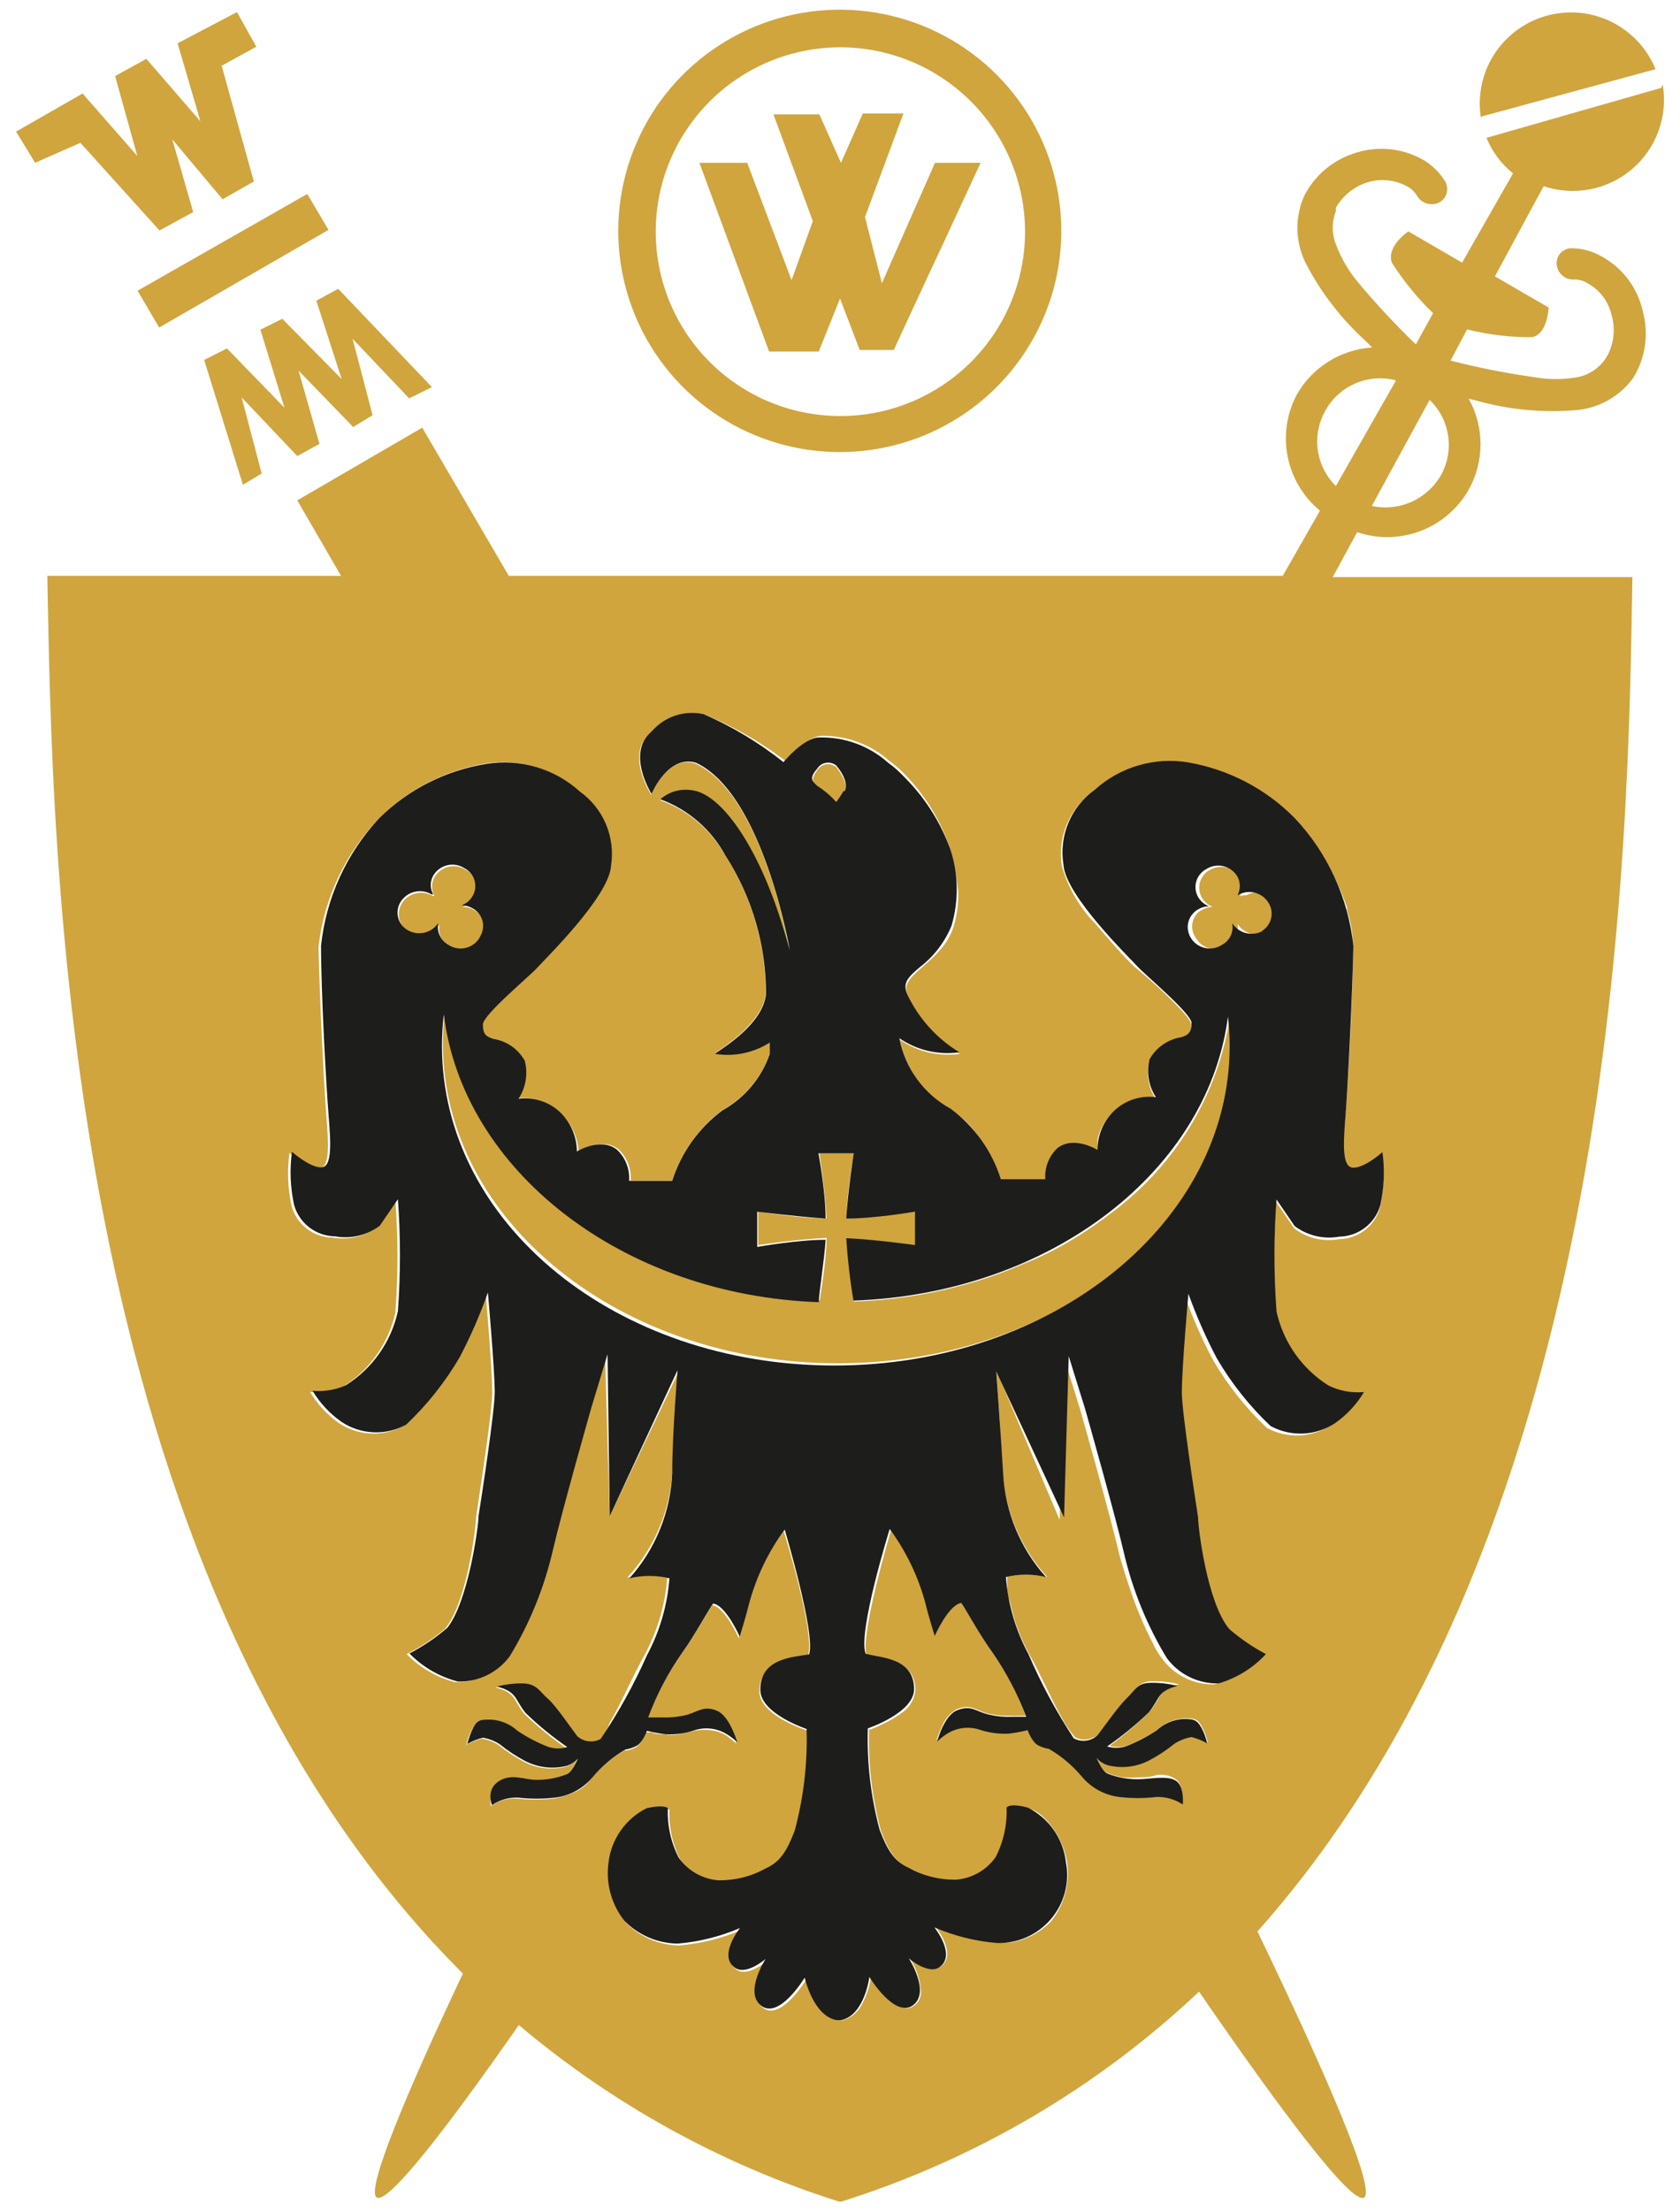
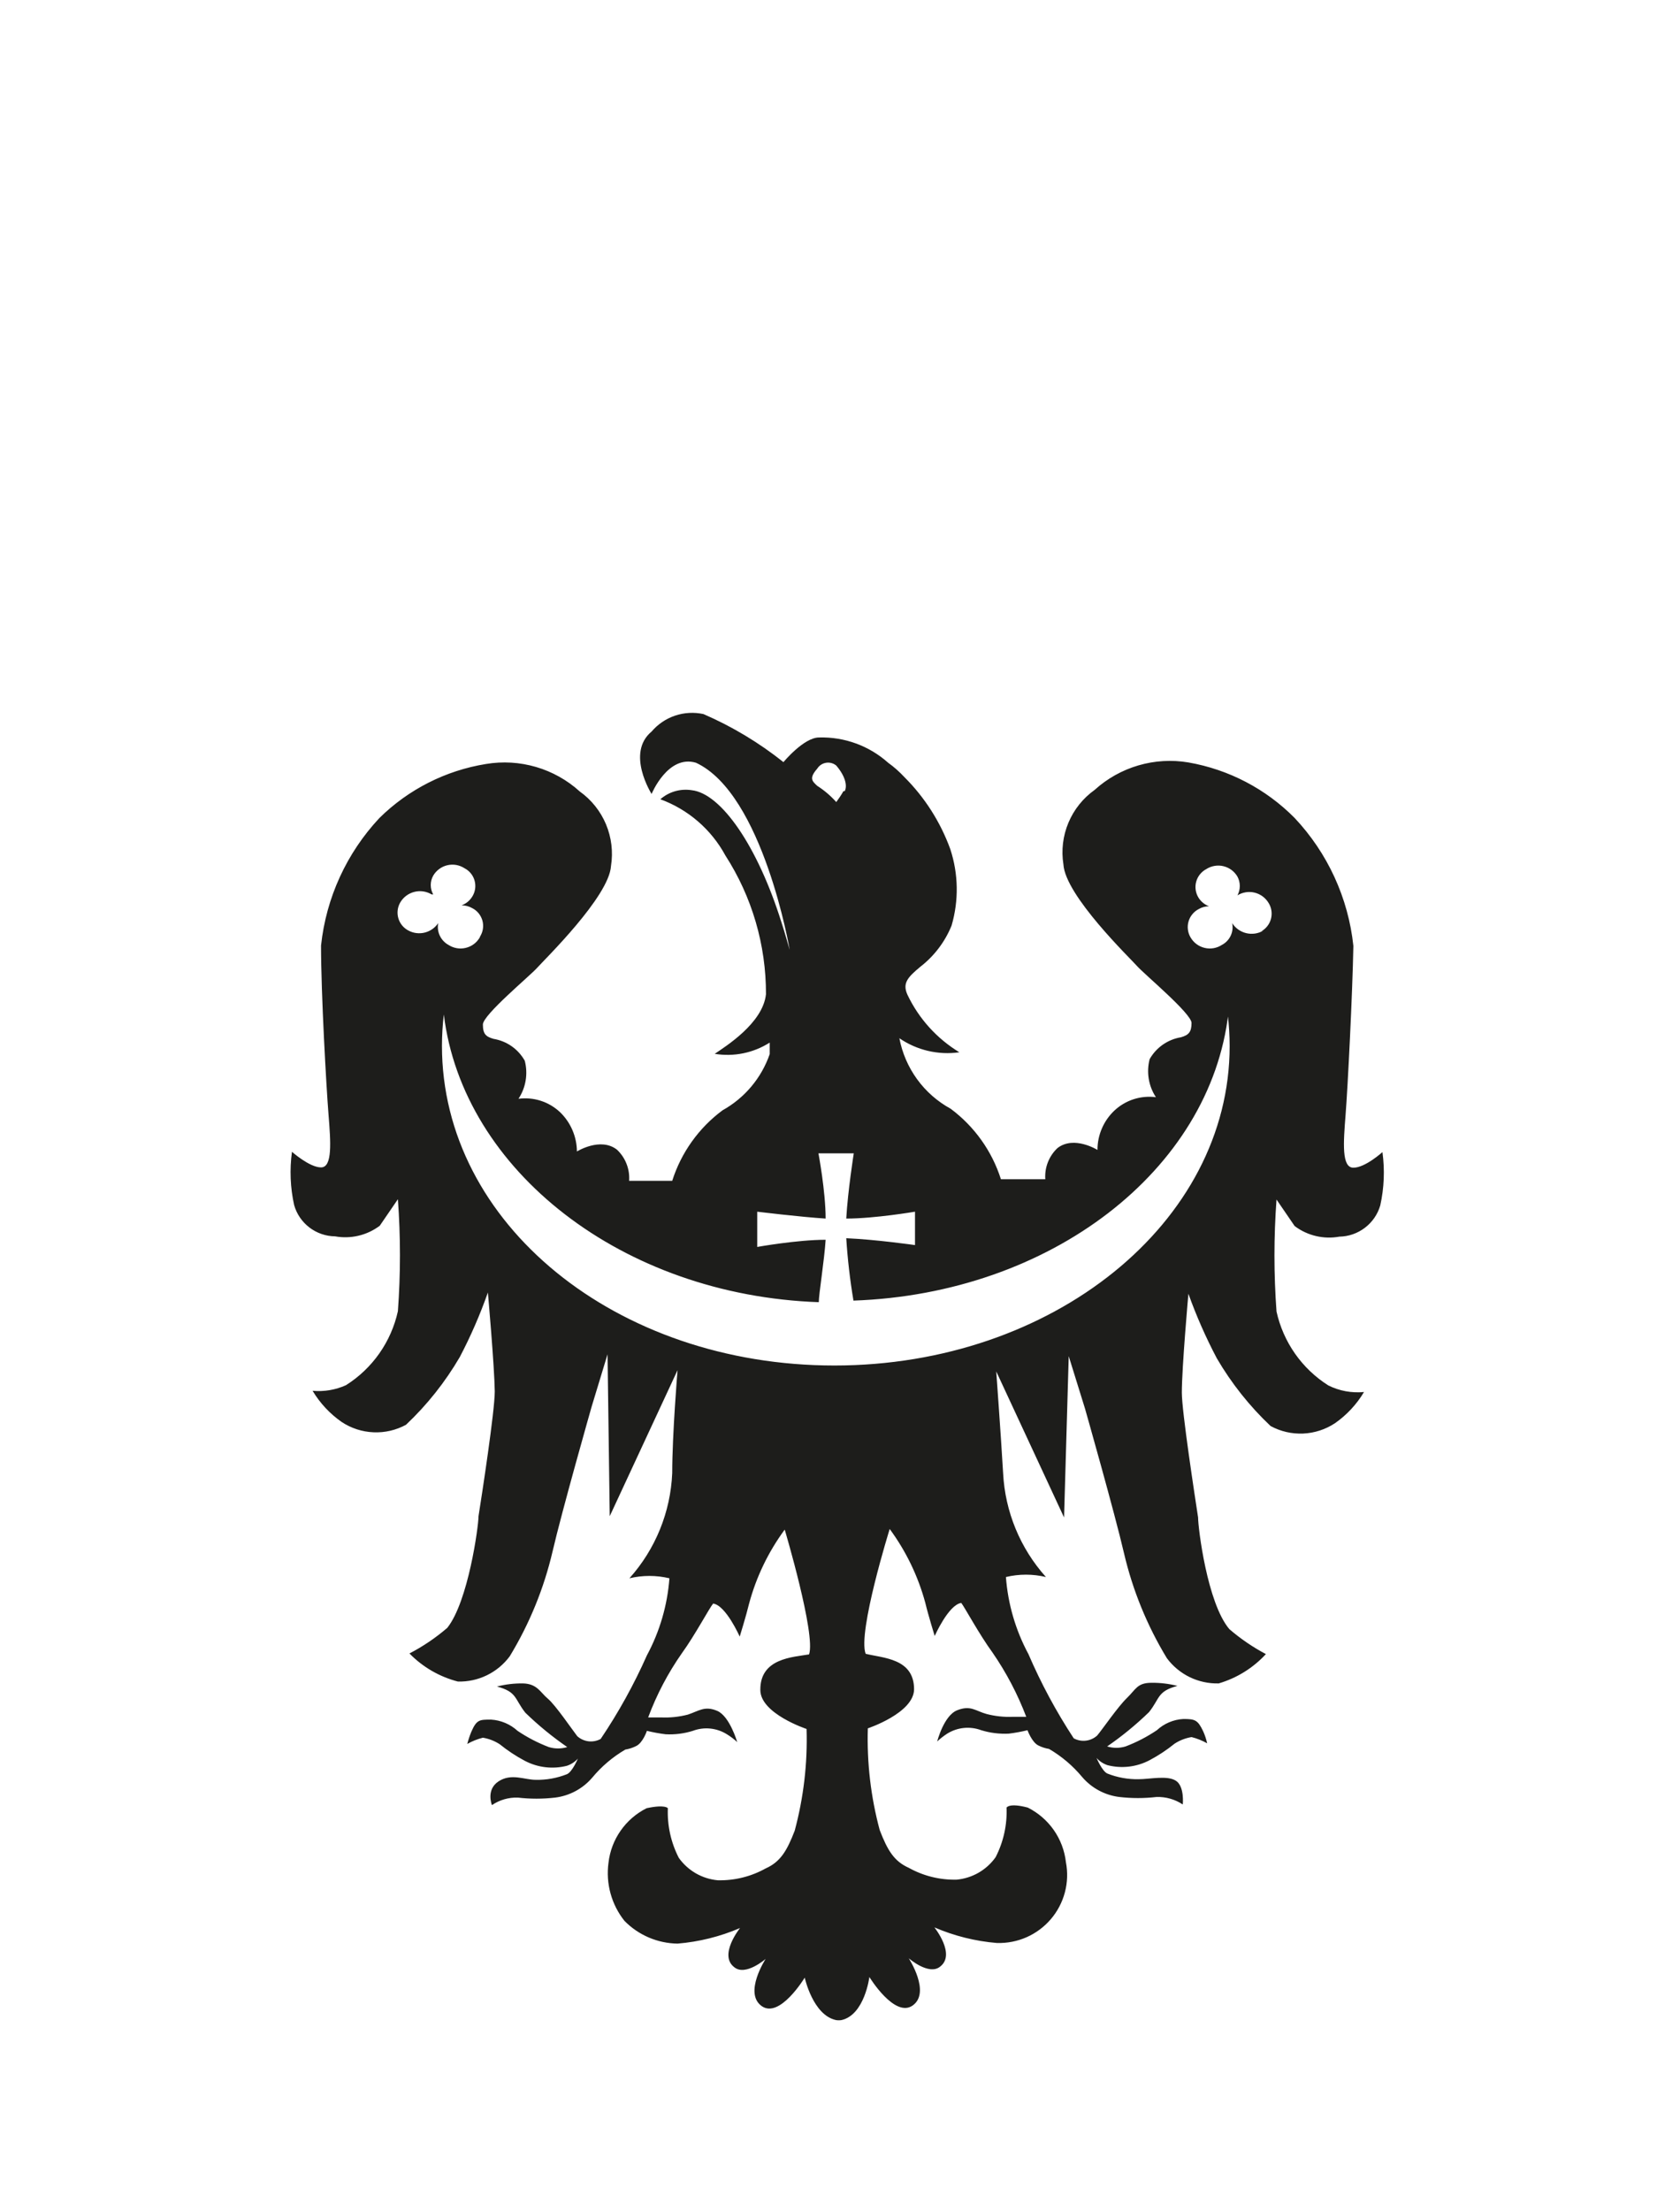
<svg xmlns="http://www.w3.org/2000/svg" width="76" height="100" viewBox="0 0 76 100" fill="none">
-   <path d="M10.027 2.974L11.596 2.113L10.72 0.547L8.034 1.958L9.066 5.485L6.621 2.663L5.207 3.439L6.211 7.051L3.737 4.229L0.727 5.951L1.589 7.362L3.638 6.459L7.215 10.423L8.741 9.591L7.794 6.303L10.07 9.012L11.483 8.208L10.027 2.974ZM7.2 14.811L14.861 10.395L13.9 8.772L6.225 13.146L7.2 14.811ZM18.508 18.014L19.54 17.506L15.3 13.061L14.31 13.598L15.455 17.139L12.77 14.416L11.78 14.91L12.868 18.437L10.268 15.756L9.236 16.278L10.989 21.922L11.837 21.414L10.932 17.971L13.448 20.624L14.452 20.073L13.505 16.758L15.978 19.311L16.855 18.775L15.95 15.319L18.508 18.014ZM40.432 15.827C44.121 7.855 40.531 15.643 44.361 7.362H42.297L39.895 12.807L39.131 9.816L40.87 5.132H39.032L38.043 7.362L37.068 5.175H34.99L36.771 10L35.809 12.666L33.802 7.362H31.64L34.792 15.897H37.039L38.001 13.499L38.891 15.827H40.432ZM46.368 10.705C46.323 12.353 45.79 13.95 44.835 15.295C43.881 16.641 42.549 17.673 41.007 18.263C39.465 18.853 37.782 18.973 36.172 18.609C34.561 18.245 33.095 17.412 31.958 16.216C30.821 15.021 30.065 13.516 29.785 11.891C29.505 10.267 29.713 8.596 30.384 7.09C31.055 5.584 32.158 4.31 33.554 3.429C34.95 2.548 36.576 2.1 38.227 2.141C40.444 2.2 42.547 3.136 44.073 4.741C45.6 6.347 46.425 8.492 46.368 10.705V10.705ZM48.008 10.705C48.06 8.727 47.524 6.778 46.467 5.104C45.409 3.431 43.878 2.108 42.067 1.303C40.256 0.498 38.247 0.247 36.293 0.582C34.339 0.917 32.529 1.823 31.091 3.185C29.653 4.547 28.652 6.304 28.215 8.234C27.778 10.165 27.924 12.181 28.635 14.028C29.346 15.875 30.589 17.47 32.209 18.611C33.828 19.753 35.75 20.389 37.732 20.44C40.388 20.508 42.962 19.521 44.889 17.696C46.816 15.87 47.938 13.356 48.008 10.705V10.705ZM67.005 5.273L74.893 3.129C74.509 2.186 73.789 1.419 72.871 0.975C71.954 0.53 70.905 0.441 69.925 0.723C68.946 1.005 68.105 1.639 67.566 2.502C67.027 3.366 66.827 4.398 67.005 5.4V5.273ZM21.773 42.421C21.84 42.315 21.884 42.197 21.902 42.073C21.921 41.949 21.913 41.823 21.88 41.702C21.847 41.581 21.789 41.469 21.709 41.371C21.63 41.274 21.532 41.195 21.42 41.138C21.274 41.054 21.108 41.011 20.94 41.011C21.14 40.937 21.309 40.797 21.42 40.615C21.487 40.509 21.531 40.391 21.549 40.267C21.567 40.143 21.56 40.017 21.526 39.896C21.493 39.775 21.435 39.663 21.356 39.566C21.277 39.468 21.178 39.389 21.067 39.332C20.953 39.258 20.825 39.208 20.691 39.185C20.557 39.162 20.419 39.167 20.287 39.199C20.155 39.23 20.031 39.288 19.922 39.369C19.813 39.45 19.721 39.553 19.653 39.67C19.58 39.799 19.542 39.945 19.542 40.093C19.542 40.242 19.58 40.388 19.653 40.517H19.583C19.348 40.377 19.068 40.335 18.803 40.401C18.538 40.468 18.31 40.636 18.169 40.869C18.105 40.977 18.064 41.096 18.047 41.22C18.031 41.344 18.041 41.47 18.075 41.591C18.11 41.711 18.168 41.823 18.248 41.92C18.327 42.016 18.425 42.096 18.537 42.153C18.762 42.276 19.026 42.31 19.275 42.247C19.524 42.184 19.74 42.03 19.879 41.815C19.838 42.008 19.862 42.209 19.946 42.387C20.03 42.565 20.171 42.711 20.346 42.802C20.46 42.876 20.588 42.926 20.722 42.949C20.856 42.972 20.993 42.967 21.125 42.935C21.258 42.904 21.382 42.846 21.491 42.764C21.6 42.683 21.691 42.581 21.759 42.464L21.773 42.421ZM38.212 35.833C38.34 35.607 38.212 35.169 37.831 34.69C37.767 34.637 37.693 34.599 37.613 34.577C37.533 34.556 37.449 34.551 37.368 34.565C37.286 34.578 37.208 34.609 37.139 34.655C37.07 34.701 37.012 34.761 36.969 34.831C36.644 35.268 36.799 35.395 36.969 35.607C37.288 35.811 37.579 36.057 37.831 36.341C37.952 36.179 38.06 36.01 38.156 35.833H38.212ZM55.655 45.92C55.385 47.704 54.764 49.416 53.828 50.959C52.891 52.501 51.658 53.843 50.199 54.907C49.428 55.499 48.61 56.027 47.754 56.488C47.315 56.713 46.863 56.939 46.34 57.137C45.398 57.553 44.425 57.893 43.428 58.152C41.858 58.57 40.246 58.806 38.622 58.858C38.622 58.519 38.354 57.066 38.297 56.036C39.626 56.036 41.407 56.346 41.407 56.346V54.795C41.407 54.795 39.584 55.034 38.297 55.105C38.297 53.849 38.636 52.156 38.636 52.156H37.068C37.068 52.156 37.336 53.877 37.393 55.105C36.262 55.105 34.297 54.795 34.297 54.795V56.304C34.297 56.304 36.106 56.036 37.393 55.98C37.393 56.939 37.124 58.505 37.082 58.801C28.163 58.491 20.94 52.904 20.12 45.793C20.064 46.262 20.036 46.733 20.035 47.204C20.035 55.19 28.035 61.651 37.901 61.651C47.768 61.651 55.74 55.331 55.74 47.289C55.739 46.817 55.71 46.346 55.655 45.878V45.92ZM56.093 40.517C56.163 40.386 56.199 40.241 56.199 40.093C56.199 39.946 56.163 39.801 56.093 39.67C56.029 39.561 55.944 39.466 55.842 39.39C55.739 39.315 55.623 39.262 55.499 39.233C55.247 39.166 54.977 39.201 54.75 39.332C54.632 39.383 54.529 39.466 54.453 39.571C54.376 39.668 54.319 39.779 54.285 39.897C54.251 40.016 54.241 40.14 54.256 40.263C54.273 40.388 54.316 40.508 54.383 40.615C54.494 40.797 54.663 40.937 54.864 41.011C54.7 41.011 54.539 41.055 54.397 41.138C54.278 41.189 54.176 41.272 54.1 41.377C53.99 41.529 53.93 41.712 53.93 41.899C53.93 42.087 53.99 42.27 54.1 42.421C54.168 42.539 54.26 42.641 54.369 42.722C54.478 42.803 54.602 42.861 54.734 42.893C54.866 42.925 55.004 42.929 55.138 42.906C55.272 42.883 55.4 42.834 55.514 42.76C55.689 42.669 55.829 42.523 55.913 42.344C55.998 42.166 56.021 41.965 55.98 41.772C56.123 42.004 56.352 42.169 56.617 42.232C56.882 42.296 57.161 42.252 57.394 42.111C57.504 42.052 57.601 41.972 57.679 41.874C57.757 41.777 57.814 41.665 57.847 41.545C57.88 41.425 57.888 41.299 57.871 41.176C57.854 41.052 57.812 40.934 57.747 40.827C57.648 40.662 57.503 40.53 57.33 40.447C57.156 40.364 56.962 40.334 56.772 40.361C56.644 40.378 56.519 40.416 56.404 40.474L56.093 40.517ZM65.196 21.47C64.893 22.009 64.424 22.437 63.86 22.691C63.295 22.945 62.664 23.011 62.058 22.881L64.673 18.084C65.12 18.513 65.414 19.077 65.508 19.689C65.603 20.301 65.493 20.927 65.196 21.47ZM63.132 17.238L60.433 21.978C59.993 21.547 59.707 20.984 59.618 20.375C59.528 19.766 59.641 19.145 59.938 18.606C60.235 18.048 60.711 17.605 61.291 17.349C61.87 17.093 62.519 17.039 63.132 17.195V17.238ZM60.941 41.18C61.125 41.73 61.216 42.307 61.21 42.887C61.21 45.088 60.97 49.292 60.857 50.534C60.744 51.775 60.687 52.918 61.21 52.918C61.733 52.918 62.525 52.213 62.525 52.213C62.635 53.016 62.601 53.833 62.426 54.625C62.31 55.028 62.068 55.383 61.734 55.637C61.4 55.891 60.994 56.031 60.574 56.036C60.222 56.1 59.861 56.09 59.513 56.008C59.165 55.925 58.838 55.772 58.553 55.556L57.733 54.357C57.608 56.043 57.608 57.736 57.733 59.422C57.985 60.431 58.469 61.368 59.146 62.159C59.389 62.425 59.689 62.632 60.023 62.766C60.379 62.911 60.756 63.001 61.139 63.034H61.535C61.202 63.592 60.754 64.073 60.221 64.445C59.793 64.728 59.295 64.889 58.782 64.912C58.269 64.934 57.76 64.817 57.309 64.572C56.356 63.672 55.538 62.641 54.878 61.51C54.38 60.569 53.95 59.593 53.591 58.59C53.591 58.59 53.309 61.919 53.294 63.062C53.294 63.175 53.294 63.33 53.294 63.514C53.294 63.697 53.379 64.417 53.45 64.925C53.563 65.771 53.704 66.731 53.818 67.506C53.818 68.014 53.959 68.438 54.001 68.692C54.044 68.945 54.468 72.557 55.415 73.742C55.866 74.151 56.37 74.497 56.913 74.772L57.125 74.899L56.927 75.083C56.374 75.619 55.685 75.995 54.934 76.169C54.48 76.181 54.029 76.083 53.621 75.884C53.212 75.685 52.858 75.391 52.588 75.026C52.421 74.813 52.278 74.581 52.164 74.335C51.737 73.509 51.377 72.651 51.089 71.767C50.92 71.273 50.764 70.766 50.651 70.356C50.227 68.522 48.884 63.81 48.884 63.81L48.149 61.44L47.937 68.734L45.068 61.962C45.068 61.962 45.153 63.09 45.238 64.36C45.238 65.122 45.337 65.926 45.365 66.561C45.466 68.329 46.175 70.008 47.372 71.316C47.149 71.264 46.922 71.231 46.694 71.217C46.501 71.202 46.307 71.202 46.114 71.217C45.928 71.23 45.744 71.259 45.563 71.302C45.563 71.302 45.563 71.415 45.563 71.626C45.563 71.838 45.563 72.106 45.69 72.43C45.77 72.813 45.873 73.19 46.001 73.559C46.152 73.982 46.336 74.393 46.552 74.787C47.103 75.76 47.626 77.001 48.135 77.862C48.277 78.116 48.448 78.353 48.644 78.568C48.771 78.633 48.911 78.667 49.054 78.667C49.197 78.667 49.337 78.633 49.464 78.568C49.562 78.542 49.647 78.481 49.704 78.398C49.831 78.257 50.072 77.919 50.34 77.58C50.555 77.276 50.791 76.989 51.047 76.719L51.301 76.451C51.396 76.312 51.526 76.201 51.677 76.126C51.828 76.052 51.996 76.018 52.164 76.028C52.559 76.023 52.954 76.07 53.337 76.169C53.022 76.215 52.734 76.376 52.531 76.621C52.39 76.804 52.291 77.044 52.051 77.354C51.479 77.936 50.859 78.469 50.199 78.948V78.948C50.448 79.023 50.713 79.023 50.962 78.948C51.21 78.857 51.451 78.749 51.683 78.624C51.918 78.503 52.145 78.366 52.362 78.215C52.692 77.913 53.116 77.734 53.563 77.707C54.086 77.707 54.213 77.707 54.453 78.257C54.537 78.433 54.598 78.617 54.637 78.807C54.416 78.682 54.178 78.587 53.931 78.525C53.658 78.571 53.399 78.671 53.167 78.822C52.815 79.106 52.437 79.357 52.036 79.569C51.597 79.785 51.113 79.896 50.623 79.894C50.441 79.88 50.261 79.847 50.086 79.795C49.896 79.731 49.725 79.62 49.591 79.471C49.591 79.471 49.846 80.077 50.086 80.176C50.31 80.263 50.542 80.329 50.779 80.374C51.014 80.395 51.25 80.395 51.485 80.374C51.74 80.374 52.022 80.374 52.305 80.275C52.446 80.253 52.589 80.253 52.729 80.275C52.885 80.3 53.035 80.358 53.167 80.444C53.577 80.698 53.478 81.516 53.478 81.516L53.153 81.333C52.881 81.218 52.586 81.165 52.291 81.178C51.732 81.242 51.168 81.242 50.609 81.178C50.273 81.113 49.945 81.008 49.633 80.867C49.349 80.737 49.105 80.532 48.927 80.275C48.505 79.767 47.998 79.338 47.428 79.005H47.301C47.179 78.977 47.06 78.934 46.948 78.878C46.637 78.737 46.453 78.187 46.453 78.187H46.185C46.015 78.187 45.803 78.257 45.605 78.271C45.395 78.315 45.179 78.315 44.969 78.271L44.375 78.144C44.005 78.045 43.615 78.045 43.245 78.144C43.095 78.184 42.952 78.246 42.821 78.328C42.679 78.441 42.552 78.525 42.481 78.596L42.368 78.695C42.431 78.486 42.512 78.283 42.608 78.088C42.733 77.757 42.968 77.478 43.273 77.298C43.881 77.058 44.093 77.298 44.602 77.467C44.962 77.558 45.333 77.6 45.704 77.594H46.397C46.397 77.594 46.255 77.199 46.001 76.635C45.68 75.955 45.301 75.304 44.87 74.688C44.276 73.869 43.626 72.642 43.456 72.444C42.877 72.529 42.255 73.94 42.255 73.94V73.785C42.156 73.489 41.972 72.84 41.873 72.374C41.723 71.742 41.495 71.131 41.195 70.554C40.929 70.088 40.631 69.64 40.304 69.214C40.304 69.214 38.891 73.954 39.202 74.857C39.386 74.857 39.626 74.857 39.866 74.956C40.587 75.097 41.421 75.379 41.407 76.465C41.381 76.676 41.308 76.878 41.193 77.056C41.078 77.234 40.924 77.385 40.743 77.495C40.499 77.672 40.239 77.823 39.965 77.947C39.782 78.043 39.593 78.128 39.4 78.201H39.315C39.268 79.752 39.449 81.301 39.852 82.8C40.206 83.717 40.502 84.211 41.167 84.507L41.548 84.677C42.101 84.948 42.714 85.074 43.329 85.043C43.68 85.012 44.02 84.905 44.325 84.729C44.63 84.554 44.893 84.314 45.096 84.028C45.451 83.335 45.621 82.562 45.591 81.784C45.591 81.784 45.704 81.601 46.552 81.784C46.772 81.853 46.975 81.968 47.146 82.123C47.751 82.681 48.15 83.427 48.277 84.239C48.341 84.705 48.31 85.178 48.186 85.632C48.062 86.085 47.848 86.509 47.556 86.877C47.076 87.381 46.446 87.717 45.761 87.837C45.558 87.856 45.355 87.856 45.153 87.837C44.674 87.821 44.199 87.745 43.739 87.611C43.259 87.479 42.787 87.319 42.326 87.132L42.467 87.329C42.707 87.696 43.131 88.5 42.58 88.909C42.445 88.994 42.288 89.04 42.128 89.04C41.968 89.04 41.811 88.994 41.675 88.909C41.494 88.816 41.323 88.702 41.167 88.571C41.473 89.032 41.644 89.569 41.661 90.123C41.657 90.236 41.627 90.347 41.573 90.448C41.519 90.548 41.443 90.635 41.35 90.701C40.531 91.308 39.4 89.417 39.4 89.417C39.335 89.847 39.197 90.262 38.99 90.644C38.903 90.817 38.782 90.97 38.633 91.094C38.485 91.217 38.313 91.309 38.128 91.364H37.873C37.745 91.332 37.622 91.284 37.506 91.223C37.288 91.072 37.101 90.88 36.955 90.659C36.825 90.446 36.711 90.225 36.615 89.996C36.557 89.839 36.51 89.679 36.474 89.516C36.474 89.516 35.343 91.406 34.523 90.8C33.703 90.193 34.707 88.669 34.707 88.669C34.707 88.669 33.802 89.459 33.294 89.05C32.559 88.5 33.548 87.273 33.548 87.273C32.65 87.659 31.695 87.897 30.721 87.978C29.815 87.964 28.952 87.594 28.318 86.948C28.026 86.58 27.811 86.156 27.688 85.703C27.564 85.249 27.533 84.775 27.597 84.31C27.724 83.497 28.122 82.751 28.728 82.194C28.899 82.039 29.101 81.923 29.322 81.855C30.17 81.629 30.283 81.855 30.283 81.855C30.252 82.633 30.423 83.405 30.777 84.098C30.981 84.385 31.244 84.624 31.549 84.8C31.854 84.975 32.194 85.082 32.544 85.114C33.16 85.144 33.773 85.018 34.325 84.747L34.707 84.578C35.371 84.282 35.668 83.788 36.022 82.871C36.425 81.372 36.606 79.822 36.559 78.271C36.559 78.271 34.368 77.608 34.354 76.494C34.354 75.083 35.767 75.083 36.545 74.885C36.912 73.912 35.456 69.242 35.456 69.242C34.716 70.247 34.17 71.381 33.845 72.585C33.718 73.122 33.421 74.081 33.421 74.081C33.421 74.081 32.799 72.67 32.219 72.585C32.064 72.783 31.414 73.996 30.806 74.829C30.175 75.729 29.662 76.706 29.279 77.735H29.873C30.277 77.745 30.681 77.702 31.074 77.608C31.583 77.467 31.795 77.199 32.403 77.439C33.011 77.679 33.308 78.85 33.308 78.85C33.166 78.716 33.015 78.594 32.855 78.483C32.724 78.401 32.581 78.339 32.431 78.299C32.061 78.2 31.671 78.2 31.3 78.299L30.707 78.427C30.497 78.47 30.28 78.47 30.071 78.427C29.873 78.427 29.661 78.427 29.491 78.342H29.223C29.223 78.342 29.039 78.892 28.728 79.033C28.616 79.09 28.497 79.132 28.375 79.16H28.247C27.677 79.493 27.17 79.923 26.749 80.43C26.571 80.687 26.327 80.892 26.042 81.022C25.73 81.164 25.403 81.268 25.067 81.333C24.508 81.398 23.944 81.398 23.385 81.333C23.09 81.32 22.795 81.373 22.523 81.488L22.198 81.671C22.198 81.671 22.099 80.853 22.509 80.599C22.918 80.345 23.682 80.529 24.191 80.529C24.674 80.539 25.155 80.453 25.604 80.275C25.844 80.176 26.099 79.569 26.099 79.569C25.965 79.718 25.794 79.83 25.604 79.894C24.962 80.057 24.282 79.977 23.696 79.668C23.296 79.456 22.917 79.205 22.565 78.92C22.334 78.77 22.074 78.669 21.802 78.624C21.555 78.686 21.317 78.781 21.095 78.906C21.134 78.716 21.196 78.531 21.279 78.356C21.519 77.848 21.646 77.806 22.169 77.806C22.616 77.832 23.041 78.012 23.371 78.314C23.588 78.465 23.814 78.601 24.049 78.723C24.282 78.848 24.523 78.956 24.77 79.047C25.019 79.122 25.285 79.122 25.533 79.047H25.604C24.931 78.583 24.297 78.064 23.71 77.495C23.215 76.874 23.343 76.55 22.424 76.31C22.807 76.212 23.201 76.164 23.597 76.169C24.247 76.169 24.304 76.465 24.714 76.86C25.123 77.255 25.816 78.271 26.127 78.539C26.184 78.623 26.27 78.683 26.367 78.709C26.494 78.774 26.635 78.808 26.777 78.808C26.92 78.808 27.061 78.774 27.187 78.709C27.35 78.457 27.483 78.187 27.583 77.904C28.092 77.044 28.615 75.802 29.166 74.829C29.746 73.751 30.093 72.564 30.184 71.344C29.588 71.21 28.97 71.21 28.375 71.344C29.576 70.048 30.294 68.379 30.41 66.618C30.495 64.91 30.707 62.018 30.707 62.018L27.583 68.565L27.371 61.27L26.636 63.641C26.636 63.641 25.223 68.353 24.869 70.187C24.479 71.859 23.825 73.459 22.933 74.928C22.662 75.292 22.308 75.587 21.899 75.785C21.491 75.984 21.041 76.082 20.586 76.07C19.753 75.855 18.996 75.416 18.395 74.801C19.012 74.492 19.59 74.113 20.12 73.672C21.123 72.487 21.533 69.087 21.533 68.621C21.689 67.605 22.268 63.824 22.268 62.978C22.268 61.835 21.971 58.505 21.971 58.505C21.613 59.508 21.183 60.484 20.685 61.426C20.025 62.556 19.206 63.587 18.254 64.487C17.803 64.732 17.293 64.85 16.78 64.827C16.267 64.805 15.77 64.643 15.342 64.36C14.809 63.988 14.361 63.507 14.028 62.949C14.545 62.998 15.067 62.91 15.54 62.695C16.133 62.32 16.646 61.832 17.048 61.258C17.451 60.684 17.736 60.036 17.886 59.352C18.011 57.666 18.011 55.973 17.886 54.287L17.067 55.486C16.781 55.701 16.454 55.855 16.106 55.937C15.758 56.02 15.397 56.029 15.045 55.966C14.626 55.961 14.219 55.821 13.885 55.566C13.552 55.312 13.309 54.957 13.194 54.555C13.018 53.763 12.984 52.946 13.095 52.142C13.095 52.142 13.872 52.848 14.409 52.848C14.946 52.848 14.861 51.719 14.763 50.463C14.664 49.208 14.452 45.017 14.409 42.816C14.658 40.623 15.627 38.575 17.166 36.99C18.461 35.7 20.125 34.843 21.929 34.535C22.684 34.408 23.458 34.454 24.192 34.669C24.927 34.884 25.603 35.263 26.169 35.776C26.696 36.151 27.107 36.666 27.357 37.261C27.607 37.857 27.685 38.511 27.583 39.148C27.498 40.559 24.572 43.381 24.247 43.748C23.922 44.114 21.788 45.892 21.788 46.315C21.788 46.739 21.929 46.866 22.268 46.964C22.563 47.013 22.843 47.127 23.088 47.297C23.332 47.468 23.535 47.692 23.682 47.952C23.758 48.243 23.772 48.546 23.724 48.843C23.675 49.139 23.564 49.422 23.399 49.673C23.738 49.629 24.082 49.66 24.407 49.765C24.733 49.87 25.03 50.046 25.279 50.28C25.541 50.5 25.755 50.771 25.908 51.077C26.061 51.383 26.15 51.716 26.169 52.057C26.169 52.057 27.23 51.394 27.979 51.973C28.17 52.152 28.319 52.372 28.414 52.616C28.509 52.86 28.549 53.123 28.53 53.384H30.41C30.815 52.109 31.611 50.994 32.686 50.195C33.686 49.64 34.446 48.736 34.82 47.656V47.134C34.076 47.602 33.186 47.783 32.318 47.642C32.813 47.303 34.495 46.231 34.636 44.947C34.644 42.721 34.006 40.54 32.799 38.669C32.151 37.514 31.107 36.632 29.859 36.185C30.05 36.018 30.276 35.895 30.52 35.824C30.764 35.754 31.021 35.737 31.272 35.776C32.601 35.917 34.255 38.288 35.343 41.772C35.47 42.153 35.711 43 35.711 43C35.711 43 34.551 35.946 31.47 34.535C30.198 34.097 29.463 35.946 29.463 35.946C29.463 35.946 28.233 34.069 29.463 33.124C29.742 32.782 30.11 32.523 30.526 32.377C30.942 32.23 31.391 32.2 31.823 32.291C33.141 32.826 34.382 33.533 35.513 34.394C35.513 34.394 36.446 33.335 37.124 33.279C38.273 33.247 39.391 33.656 40.248 34.422C40.514 34.613 40.76 34.831 40.983 35.071C41.89 36.019 42.575 37.156 42.99 38.4C43.157 39.016 43.275 39.643 43.343 40.277C43.369 40.835 43.297 41.394 43.131 41.928C43.005 42.31 42.798 42.661 42.524 42.958C42.393 43.114 42.252 43.26 42.1 43.395L41.661 43.79C41.124 44.27 40.842 44.538 41.082 45.06C41.59 46.138 42.406 47.041 43.428 47.656C42.476 47.792 41.507 47.565 40.714 47.021C40.791 47.423 40.924 47.813 41.11 48.178C41.524 49.038 42.196 49.748 43.032 50.209C43.414 50.442 43.753 50.738 44.036 51.084C44.408 51.563 44.73 52.078 44.997 52.622C45.117 52.874 45.221 53.133 45.308 53.398H47.301C47.282 53.137 47.322 52.874 47.417 52.63C47.513 52.386 47.661 52.166 47.852 51.987C48.024 51.855 48.23 51.777 48.446 51.761C48.803 51.735 49.16 51.809 49.478 51.973L49.662 52.072C49.635 51.87 49.635 51.666 49.662 51.465C49.778 51.017 50.018 50.611 50.354 50.294C50.608 50.054 50.913 49.875 51.246 49.77C51.579 49.664 51.931 49.636 52.277 49.687C52.111 49.436 52.001 49.153 51.952 48.857C51.904 48.56 51.918 48.257 51.994 47.966C52.141 47.706 52.343 47.483 52.588 47.312C52.833 47.141 53.113 47.027 53.408 46.978C53.747 46.88 53.888 46.767 53.888 46.329C53.888 46.118 53.351 45.568 52.786 45.017C52.22 44.467 51.598 43.945 51.372 43.762C51.146 43.578 50.397 42.774 49.619 41.843C48.87 41.1 48.325 40.176 48.036 39.162C47.934 38.525 48.013 37.871 48.262 37.276C48.512 36.68 48.923 36.166 49.45 35.79C50.017 35.277 50.693 34.898 51.427 34.683C52.162 34.468 52.935 34.422 53.69 34.549C54.539 34.725 55.364 35 56.15 35.367C57.053 35.747 57.873 36.298 58.567 36.99C59.622 38.172 60.429 39.554 60.941 41.053V41.18ZM75.147 3.975L67.246 6.233C67.504 6.862 67.917 7.415 68.447 7.841L66.143 11.876L63.712 10.465C63.712 10.465 62.708 11.129 62.963 11.876C63.493 12.709 64.119 13.476 64.829 14.162L64.051 15.573C63.124 14.681 62.246 13.739 61.422 12.751C60.998 12.242 60.663 11.665 60.433 11.044C60.241 10.564 60.241 10.028 60.433 9.548C60.427 9.497 60.427 9.445 60.433 9.393C60.746 8.85 61.249 8.443 61.846 8.25C62.432 8.066 63.068 8.122 63.613 8.406C63.804 8.496 63.965 8.638 64.079 8.815C64.168 8.986 64.316 9.118 64.496 9.185C64.677 9.253 64.876 9.252 65.055 9.182C65.141 9.144 65.219 9.089 65.283 9.02C65.347 8.951 65.396 8.87 65.428 8.782C65.46 8.693 65.473 8.599 65.467 8.505C65.462 8.412 65.436 8.32 65.394 8.236C65.131 7.789 64.749 7.423 64.291 7.178C63.849 6.942 63.363 6.796 62.864 6.747C62.364 6.699 61.86 6.75 61.38 6.896C60.413 7.176 59.593 7.818 59.09 8.688C59.042 8.769 58.999 8.854 58.963 8.942C58.766 9.417 58.675 9.929 58.694 10.442C58.714 10.956 58.844 11.46 59.076 11.919C59.765 13.24 60.684 14.43 61.79 15.432L62.072 15.714C61.377 15.759 60.704 15.975 60.113 16.341C59.521 16.708 59.029 17.215 58.68 17.816C58.213 18.679 58.06 19.676 58.249 20.639C58.437 21.601 58.954 22.468 59.712 23.093L58.03 26.041H23.017L19.102 19.34L13.448 22.627L15.427 26.041H2.14C2.38 38.175 2.607 70.977 20.94 89.248C18.339 94.75 16.515 99.124 17.052 99.378C17.59 99.632 20.204 96.26 23.47 91.576C27.723 95.167 32.647 97.881 37.958 99.561H38.057C44.102 97.66 49.636 94.413 54.242 90.066C57.987 95.512 61.139 99.702 61.705 99.378C62.27 99.053 59.966 93.734 56.885 87.343C73.409 68.79 73.649 37.85 73.847 26.098H60.291L61.394 24.066C62.327 24.381 63.342 24.362 64.262 24.012C65.183 23.662 65.953 23.003 66.44 22.147C66.791 21.517 66.976 20.808 66.976 20.087C66.976 19.366 66.791 18.657 66.44 18.028L66.822 18.126C68.265 18.527 69.767 18.67 71.26 18.55C71.767 18.513 72.261 18.368 72.707 18.125C73.153 17.882 73.542 17.545 73.847 17.139C73.904 17.057 73.956 16.973 74.002 16.885C74.463 16.018 74.575 15.009 74.313 14.063C74.198 13.542 73.971 13.052 73.649 12.626C73.327 12.2 72.917 11.848 72.447 11.594C72.019 11.344 71.53 11.217 71.034 11.227C70.942 11.236 70.853 11.263 70.772 11.307C70.69 11.351 70.619 11.412 70.562 11.484C70.505 11.557 70.464 11.641 70.441 11.73C70.417 11.819 70.412 11.912 70.426 12.003C70.454 12.194 70.555 12.367 70.708 12.485C70.861 12.604 71.053 12.658 71.246 12.638C71.457 12.643 71.662 12.707 71.84 12.822C72.105 12.97 72.337 13.172 72.519 13.415C72.702 13.658 72.832 13.936 72.9 14.232C73.083 14.849 73.017 15.512 72.716 16.081L72.617 16.236C72.326 16.661 71.879 16.955 71.373 17.054C70.719 17.17 70.049 17.17 69.394 17.054C68.123 16.876 66.863 16.626 65.62 16.306L66.369 14.896C67.33 15.138 68.318 15.256 69.309 15.248C70.016 15.107 70.058 13.908 70.058 13.908L67.627 12.497L69.832 8.42C70.509 8.647 71.234 8.695 71.935 8.56C72.636 8.424 73.29 8.109 73.833 7.646C74.376 7.182 74.789 6.586 75.031 5.915C75.274 5.245 75.338 4.523 75.218 3.82" fill="#D0A53E" />
  <path d="M57.154 42.083C56.92 42.221 56.642 42.262 56.378 42.199C56.115 42.136 55.886 41.973 55.74 41.745C55.781 41.938 55.758 42.139 55.673 42.317C55.589 42.495 55.449 42.641 55.274 42.732C55.16 42.806 55.032 42.856 54.898 42.879C54.764 42.902 54.626 42.897 54.494 42.865C54.362 42.834 54.238 42.776 54.129 42.695C54.02 42.614 53.928 42.511 53.86 42.394C53.796 42.286 53.755 42.167 53.739 42.043C53.722 41.919 53.732 41.793 53.766 41.673C53.801 41.552 53.859 41.44 53.939 41.344C54.018 41.247 54.116 41.167 54.228 41.11C54.369 41.027 54.53 40.984 54.694 40.983C54.494 40.909 54.325 40.77 54.214 40.588C54.149 40.481 54.107 40.363 54.09 40.239C54.072 40.116 54.081 39.99 54.114 39.87C54.147 39.75 54.204 39.638 54.282 39.541C54.36 39.443 54.457 39.363 54.567 39.304C54.681 39.23 54.809 39.181 54.943 39.158C55.077 39.135 55.214 39.139 55.346 39.171C55.479 39.203 55.603 39.261 55.712 39.342C55.821 39.423 55.912 39.525 55.98 39.643C56.05 39.773 56.086 39.918 56.086 40.066C56.086 40.214 56.05 40.359 55.98 40.489V40.489C56.096 40.418 56.225 40.371 56.359 40.35C56.493 40.329 56.63 40.335 56.762 40.368C56.893 40.401 57.017 40.46 57.126 40.541C57.234 40.623 57.325 40.725 57.394 40.842C57.459 40.948 57.501 41.067 57.518 41.191C57.535 41.314 57.527 41.44 57.494 41.56C57.461 41.68 57.404 41.792 57.326 41.889C57.248 41.987 57.151 42.067 57.041 42.126L57.154 42.083ZM55.542 45.893C55.598 46.361 55.626 46.832 55.627 47.304C55.627 55.289 47.627 61.751 37.746 61.751C27.866 61.751 19.993 55.331 19.993 47.289C19.994 46.818 20.022 46.347 20.078 45.879C20.94 52.933 28.163 58.576 37.04 58.887C37.04 58.534 37.294 56.968 37.35 56.065C36.064 56.065 34.255 56.389 34.255 56.389V54.795C34.255 54.795 36.22 55.035 37.35 55.106C37.35 53.878 37.025 52.157 37.025 52.157H38.623C38.623 52.157 38.354 53.85 38.283 55.106C39.57 55.106 41.393 54.795 41.393 54.795V56.305C41.393 56.305 39.612 56.051 38.283 55.995C38.343 56.94 38.452 57.882 38.609 58.816C47.528 58.506 54.751 52.919 55.571 45.808L55.542 45.893ZM38.156 35.777C38.058 35.948 37.949 36.113 37.831 36.271C37.579 35.988 37.289 35.741 36.969 35.537C36.743 35.325 36.587 35.198 36.969 34.761C37.013 34.691 37.071 34.631 37.139 34.585C37.208 34.539 37.286 34.508 37.368 34.495C37.45 34.481 37.533 34.486 37.613 34.507C37.693 34.529 37.767 34.567 37.831 34.62C38.241 35.1 38.34 35.537 38.213 35.777H38.156ZM21.703 42.394C21.635 42.511 21.544 42.614 21.435 42.695C21.326 42.776 21.201 42.834 21.069 42.865C20.937 42.897 20.8 42.902 20.666 42.879C20.532 42.856 20.404 42.806 20.29 42.732C20.118 42.638 19.98 42.491 19.896 42.314C19.812 42.137 19.787 41.938 19.823 41.745C19.681 41.957 19.465 42.11 19.217 42.172C18.969 42.235 18.706 42.203 18.48 42.083C18.369 42.026 18.271 41.946 18.191 41.85C18.112 41.753 18.053 41.641 18.019 41.521C17.984 41.4 17.975 41.274 17.991 41.15C18.007 41.026 18.049 40.907 18.113 40.8C18.254 40.566 18.482 40.398 18.747 40.332C19.012 40.266 19.292 40.307 19.526 40.447H19.597C19.524 40.318 19.486 40.172 19.486 40.024C19.486 39.875 19.524 39.729 19.597 39.6C19.665 39.483 19.757 39.381 19.866 39.3C19.974 39.218 20.099 39.16 20.231 39.129C20.363 39.097 20.5 39.092 20.634 39.115C20.768 39.138 20.896 39.188 21.011 39.262C21.122 39.319 21.221 39.398 21.3 39.496C21.379 39.593 21.437 39.705 21.47 39.826C21.503 39.947 21.511 40.073 21.493 40.197C21.475 40.321 21.431 40.44 21.364 40.546C21.253 40.727 21.084 40.867 20.883 40.941C21.052 40.941 21.217 40.984 21.364 41.068C21.476 41.125 21.574 41.204 21.653 41.301C21.732 41.399 21.79 41.511 21.824 41.632C21.857 41.753 21.864 41.879 21.846 42.003C21.828 42.127 21.784 42.245 21.717 42.352L21.703 42.394ZM62.539 52.1C62.539 52.1 61.762 52.806 61.224 52.806C60.687 52.806 60.772 51.677 60.871 50.422C60.97 49.166 61.182 44.976 61.224 42.775C60.994 40.609 60.061 38.578 58.567 36.99C57.266 35.675 55.586 34.797 53.761 34.479C53.006 34.352 52.233 34.398 51.498 34.613C50.764 34.828 50.087 35.207 49.521 35.72C48.994 36.096 48.583 36.61 48.333 37.206C48.084 37.801 48.005 38.455 48.107 39.092C48.192 40.503 51.118 43.325 51.443 43.692C51.768 44.059 53.903 45.836 53.903 46.26C53.903 46.683 53.761 46.81 53.422 46.908C53.127 46.957 52.847 47.071 52.603 47.242C52.358 47.413 52.155 47.636 52.008 47.896C51.932 48.187 51.918 48.49 51.967 48.787C52.015 49.083 52.126 49.366 52.291 49.617C51.952 49.573 51.608 49.605 51.283 49.709C50.958 49.814 50.66 49.99 50.411 50.224C50.169 50.453 49.977 50.728 49.846 51.034C49.714 51.34 49.647 51.669 49.648 52.002C49.648 52.002 48.588 51.339 47.839 51.917C47.648 52.097 47.499 52.316 47.404 52.56C47.308 52.804 47.269 53.067 47.287 53.328H45.28C44.875 52.053 44.079 50.938 43.005 50.139C42.406 49.812 41.888 49.356 41.487 48.804C41.087 48.253 40.813 47.62 40.686 46.951C41.479 47.495 42.448 47.722 43.4 47.586C42.382 46.967 41.566 46.065 41.054 44.99C40.814 44.468 41.054 44.2 41.633 43.72C42.261 43.234 42.748 42.592 43.047 41.858C43.378 40.726 43.358 39.521 42.99 38.401C42.545 37.176 41.836 36.063 40.913 35.142C40.69 34.902 40.444 34.684 40.178 34.493C39.321 33.727 38.203 33.318 37.054 33.35C36.361 33.35 35.442 34.465 35.442 34.465C34.337 33.585 33.12 32.854 31.824 32.292C31.398 32.199 30.954 32.223 30.541 32.362C30.127 32.501 29.76 32.75 29.477 33.082C28.304 34.056 29.477 35.904 29.477 35.904C29.477 35.904 30.212 34.112 31.485 34.493C34.524 35.904 35.725 42.958 35.725 42.958C35.725 42.958 35.485 42.112 35.358 41.731C34.269 38.246 32.615 35.876 31.287 35.734C31.035 35.695 30.779 35.712 30.534 35.782C30.29 35.853 30.064 35.977 29.873 36.144C31.13 36.605 32.176 37.508 32.813 38.683C34.02 40.555 34.658 42.736 34.651 44.962C34.509 46.274 32.827 47.318 32.333 47.656C33.196 47.799 34.082 47.618 34.82 47.148V47.67C34.446 48.75 33.686 49.654 32.686 50.21C31.611 51.008 30.815 52.124 30.41 53.398H28.46C28.479 53.137 28.439 52.875 28.343 52.631C28.248 52.387 28.099 52.167 27.908 51.988C27.159 51.409 26.099 52.072 26.099 52.072C26.096 51.74 26.027 51.412 25.896 51.107C25.765 50.802 25.575 50.526 25.336 50.295C25.087 50.061 24.79 49.885 24.464 49.78C24.139 49.675 23.795 49.644 23.456 49.688C23.621 49.437 23.732 49.154 23.78 48.857C23.829 48.561 23.815 48.257 23.739 47.967C23.592 47.707 23.389 47.483 23.145 47.312C22.9 47.141 22.62 47.028 22.325 46.979C21.986 46.88 21.845 46.767 21.845 46.33C21.845 45.893 23.979 44.129 24.304 43.762C24.629 43.395 27.555 40.546 27.64 39.163C27.742 38.525 27.663 37.872 27.414 37.276C27.164 36.681 26.753 36.166 26.226 35.791C25.66 35.277 24.984 34.899 24.249 34.684C23.515 34.469 22.741 34.423 21.986 34.549C20.164 34.842 18.479 35.696 17.166 36.99C15.68 38.576 14.752 40.602 14.523 42.761C14.523 44.962 14.763 49.166 14.862 50.407C14.961 51.649 15.046 52.792 14.523 52.792C14 52.792 13.208 52.086 13.208 52.086C13.098 52.89 13.131 53.707 13.307 54.499C13.422 54.902 13.665 55.256 13.999 55.511C14.332 55.765 14.739 55.905 15.159 55.91C15.511 55.974 15.872 55.964 16.22 55.881C16.568 55.799 16.895 55.645 17.18 55.43L18 54.231C18.124 55.917 18.124 57.61 18 59.296C17.849 59.98 17.564 60.628 17.162 61.202C16.759 61.776 16.246 62.265 15.653 62.64C15.18 62.854 14.659 62.942 14.141 62.894C14.474 63.451 14.922 63.932 15.456 64.304C15.883 64.588 16.381 64.749 16.894 64.771C17.407 64.794 17.916 64.676 18.367 64.431C19.32 63.532 20.138 62.501 20.799 61.37C21.293 60.428 21.718 59.452 22.071 58.449C22.071 58.449 22.367 61.779 22.382 62.922C22.382 63.811 21.802 67.592 21.647 68.565C21.647 69.031 21.18 72.431 20.233 73.616C19.709 74.066 19.136 74.454 18.523 74.773C19.123 75.388 19.881 75.827 20.714 76.043C21.168 76.055 21.619 75.957 22.027 75.758C22.435 75.559 22.79 75.265 23.06 74.9C23.952 73.432 24.606 71.832 24.997 70.159C25.421 68.325 26.764 63.613 26.764 63.613L27.484 61.243L27.583 68.565L30.651 61.962C30.651 61.962 30.41 64.855 30.41 66.618C30.335 68.379 29.651 70.059 28.474 71.373C29.069 71.231 29.688 71.231 30.283 71.373C30.192 72.593 29.845 73.78 29.265 74.858C28.68 76.176 27.98 77.442 27.173 78.639C27.005 78.731 26.813 78.767 26.623 78.745C26.433 78.722 26.255 78.641 26.113 78.512C25.873 78.201 25.124 77.101 24.785 76.819C24.445 76.537 24.304 76.141 23.654 76.127C23.258 76.122 22.863 76.169 22.481 76.269C23.399 76.508 23.272 76.833 23.767 77.454C24.354 78.023 24.988 78.542 25.661 79.006C25.389 79.089 25.099 79.089 24.827 79.006C24.329 78.816 23.855 78.57 23.413 78.272C23.083 77.97 22.659 77.791 22.212 77.764C21.689 77.764 21.562 77.764 21.322 78.314C21.248 78.493 21.187 78.677 21.138 78.865C21.36 78.739 21.597 78.644 21.845 78.582C22.117 78.628 22.377 78.728 22.608 78.879C22.96 79.163 23.338 79.414 23.739 79.626C24.325 79.935 25.005 80.016 25.647 79.852C25.837 79.788 26.008 79.677 26.142 79.528C26.142 79.528 25.887 80.134 25.647 80.233C25.197 80.411 24.717 80.498 24.233 80.487C23.724 80.487 23.131 80.177 22.551 80.558C21.972 80.939 22.254 81.63 22.254 81.63C22.599 81.395 23.01 81.277 23.428 81.291C23.986 81.356 24.551 81.356 25.11 81.291C25.764 81.211 26.364 80.889 26.792 80.388C27.213 79.881 27.72 79.451 28.29 79.118C28.457 79.092 28.619 79.039 28.771 78.963C29.082 78.822 29.265 78.272 29.265 78.272C29.545 78.34 29.828 78.392 30.113 78.427C30.529 78.449 30.946 78.396 31.343 78.272C31.595 78.177 31.864 78.142 32.132 78.169C32.399 78.196 32.657 78.284 32.884 78.427C33.051 78.529 33.207 78.647 33.35 78.78C33.35 78.78 33.011 77.609 32.446 77.369C31.88 77.129 31.626 77.369 31.117 77.538C30.72 77.641 30.311 77.684 29.901 77.665H29.322C29.705 76.636 30.218 75.659 30.849 74.759C31.442 73.941 32.092 72.713 32.262 72.516C32.842 72.6 33.463 74.011 33.463 74.011C33.463 74.011 33.76 73.052 33.888 72.516C34.212 71.311 34.759 70.177 35.499 69.172C35.499 69.172 36.912 73.912 36.601 74.815C35.866 74.942 34.382 74.985 34.396 76.424C34.396 77.496 36.488 78.187 36.488 78.187C36.535 79.738 36.354 81.288 35.951 82.787C35.598 83.704 35.301 84.198 34.637 84.494C33.977 84.862 33.23 85.047 32.474 85.03C32.123 84.998 31.784 84.891 31.479 84.716C31.174 84.54 30.91 84.301 30.707 84.014C30.351 83.322 30.181 82.549 30.212 81.771C30.212 81.771 30.099 81.588 29.251 81.771C28.781 82.007 28.377 82.356 28.076 82.787C27.774 83.218 27.586 83.718 27.527 84.24C27.464 84.703 27.495 85.174 27.619 85.625C27.743 86.076 27.957 86.498 28.248 86.864C28.881 87.51 29.745 87.88 30.651 87.894C31.625 87.813 32.58 87.575 33.478 87.189C33.478 87.189 32.488 88.416 33.223 88.966C33.732 89.375 34.637 88.585 34.637 88.585C34.637 88.585 33.633 90.123 34.453 90.716C35.273 91.308 36.404 89.432 36.404 89.432C36.404 89.432 36.771 91.125 37.817 91.351C37.901 91.365 37.987 91.365 38.071 91.351V91.351C39.117 91.111 39.329 89.404 39.329 89.404C39.329 89.404 40.474 91.28 41.294 90.688C42.114 90.095 41.11 88.557 41.11 88.557C41.11 88.557 42.015 89.347 42.524 88.938C43.259 88.388 42.27 87.16 42.27 87.16C43.167 87.546 44.122 87.785 45.096 87.866C45.558 87.88 46.018 87.791 46.44 87.605C46.863 87.418 47.238 87.139 47.538 86.788C47.838 86.437 48.055 86.023 48.173 85.577C48.291 85.132 48.307 84.665 48.22 84.212C48.161 83.689 47.973 83.19 47.672 82.759C47.37 82.328 46.966 81.979 46.496 81.743C45.648 81.517 45.535 81.743 45.535 81.743C45.566 82.52 45.396 83.293 45.04 83.986C44.837 84.273 44.573 84.512 44.268 84.688C43.963 84.863 43.624 84.97 43.273 85.002C42.517 85.019 41.771 84.834 41.11 84.466C40.446 84.169 40.149 83.675 39.796 82.758C39.393 81.26 39.212 79.71 39.259 78.159C39.259 78.159 41.337 77.468 41.351 76.395C41.351 74.985 39.937 74.985 39.16 74.787C38.792 73.814 40.248 69.144 40.248 69.144C40.988 70.149 41.535 71.283 41.86 72.487C41.987 73.024 42.284 73.983 42.284 73.983C42.284 73.983 42.906 72.572 43.485 72.487C43.641 72.685 44.291 73.898 44.899 74.731C45.523 75.635 46.035 76.611 46.425 77.637H45.831C45.427 77.655 45.022 77.612 44.63 77.51C44.121 77.369 43.909 77.101 43.301 77.341C42.694 77.581 42.397 78.752 42.397 78.752C42.537 78.621 42.688 78.503 42.849 78.399C43.077 78.257 43.334 78.169 43.601 78.142C43.868 78.115 44.138 78.15 44.39 78.244C44.792 78.367 45.213 78.419 45.634 78.399C45.919 78.364 46.202 78.312 46.482 78.244C46.482 78.244 46.68 78.794 46.977 78.935C47.128 79.011 47.29 79.063 47.457 79.09C48.027 79.423 48.534 79.853 48.955 80.36C49.383 80.861 49.983 81.183 50.637 81.263C51.196 81.328 51.761 81.328 52.319 81.263C52.741 81.25 53.156 81.369 53.507 81.602C53.507 81.602 53.592 80.783 53.196 80.529C52.8 80.275 52.023 80.459 51.514 80.459C51.03 80.469 50.55 80.383 50.1 80.205C49.86 80.106 49.606 79.499 49.606 79.499C49.739 79.648 49.91 79.76 50.1 79.824C50.742 79.989 51.423 79.908 52.008 79.598C52.409 79.386 52.787 79.135 53.139 78.85C53.371 78.7 53.63 78.6 53.903 78.554C54.15 78.616 54.388 78.711 54.609 78.836C54.568 78.647 54.507 78.462 54.426 78.286C54.185 77.778 54.058 77.736 53.535 77.736C53.087 77.76 52.663 77.94 52.334 78.244C51.892 78.541 51.418 78.788 50.92 78.977C50.648 79.061 50.358 79.061 50.086 78.977C50.76 78.513 51.393 77.994 51.98 77.425C52.475 76.805 52.348 76.48 53.267 76.24C52.883 76.142 52.489 76.094 52.093 76.099C51.443 76.099 51.387 76.395 50.977 76.79C50.567 77.186 49.874 78.201 49.634 78.484C49.492 78.612 49.314 78.694 49.124 78.716C48.934 78.739 48.742 78.702 48.574 78.611C47.781 77.403 47.095 76.128 46.524 74.801C45.944 73.724 45.597 72.536 45.506 71.316C46.101 71.174 46.721 71.174 47.316 71.316C46.151 70.018 45.467 68.359 45.379 66.618C45.28 64.911 45.068 62.019 45.068 62.019L48.136 68.622L48.347 61.328L49.083 63.698C49.083 63.698 50.425 68.41 50.849 70.244C51.24 71.916 51.894 73.516 52.786 74.985C53.056 75.349 53.411 75.644 53.819 75.843C54.227 76.041 54.678 76.139 55.132 76.127C55.951 75.887 56.689 75.428 57.267 74.801C56.675 74.488 56.12 74.109 55.613 73.672C54.609 72.487 54.199 69.087 54.199 68.622C54.044 67.606 53.464 63.825 53.464 62.978C53.464 61.835 53.761 58.506 53.761 58.506C54.12 59.508 54.55 60.484 55.047 61.426C55.708 62.557 56.526 63.588 57.479 64.488C57.93 64.733 58.439 64.85 58.952 64.828C59.465 64.805 59.962 64.644 60.391 64.361C60.924 63.989 61.372 63.508 61.705 62.95C61.151 63.003 60.593 62.901 60.094 62.654C59.501 62.279 58.988 61.79 58.585 61.216C58.183 60.642 57.898 59.994 57.747 59.31C57.623 57.624 57.623 55.931 57.747 54.245L58.567 55.444C58.852 55.659 59.179 55.813 59.527 55.895C59.875 55.978 60.237 55.988 60.588 55.924C61.008 55.917 61.413 55.776 61.746 55.522C62.08 55.268 62.323 54.915 62.44 54.513C62.616 53.721 62.649 52.904 62.539 52.1Z" fill="#1D1D1B" />
</svg>